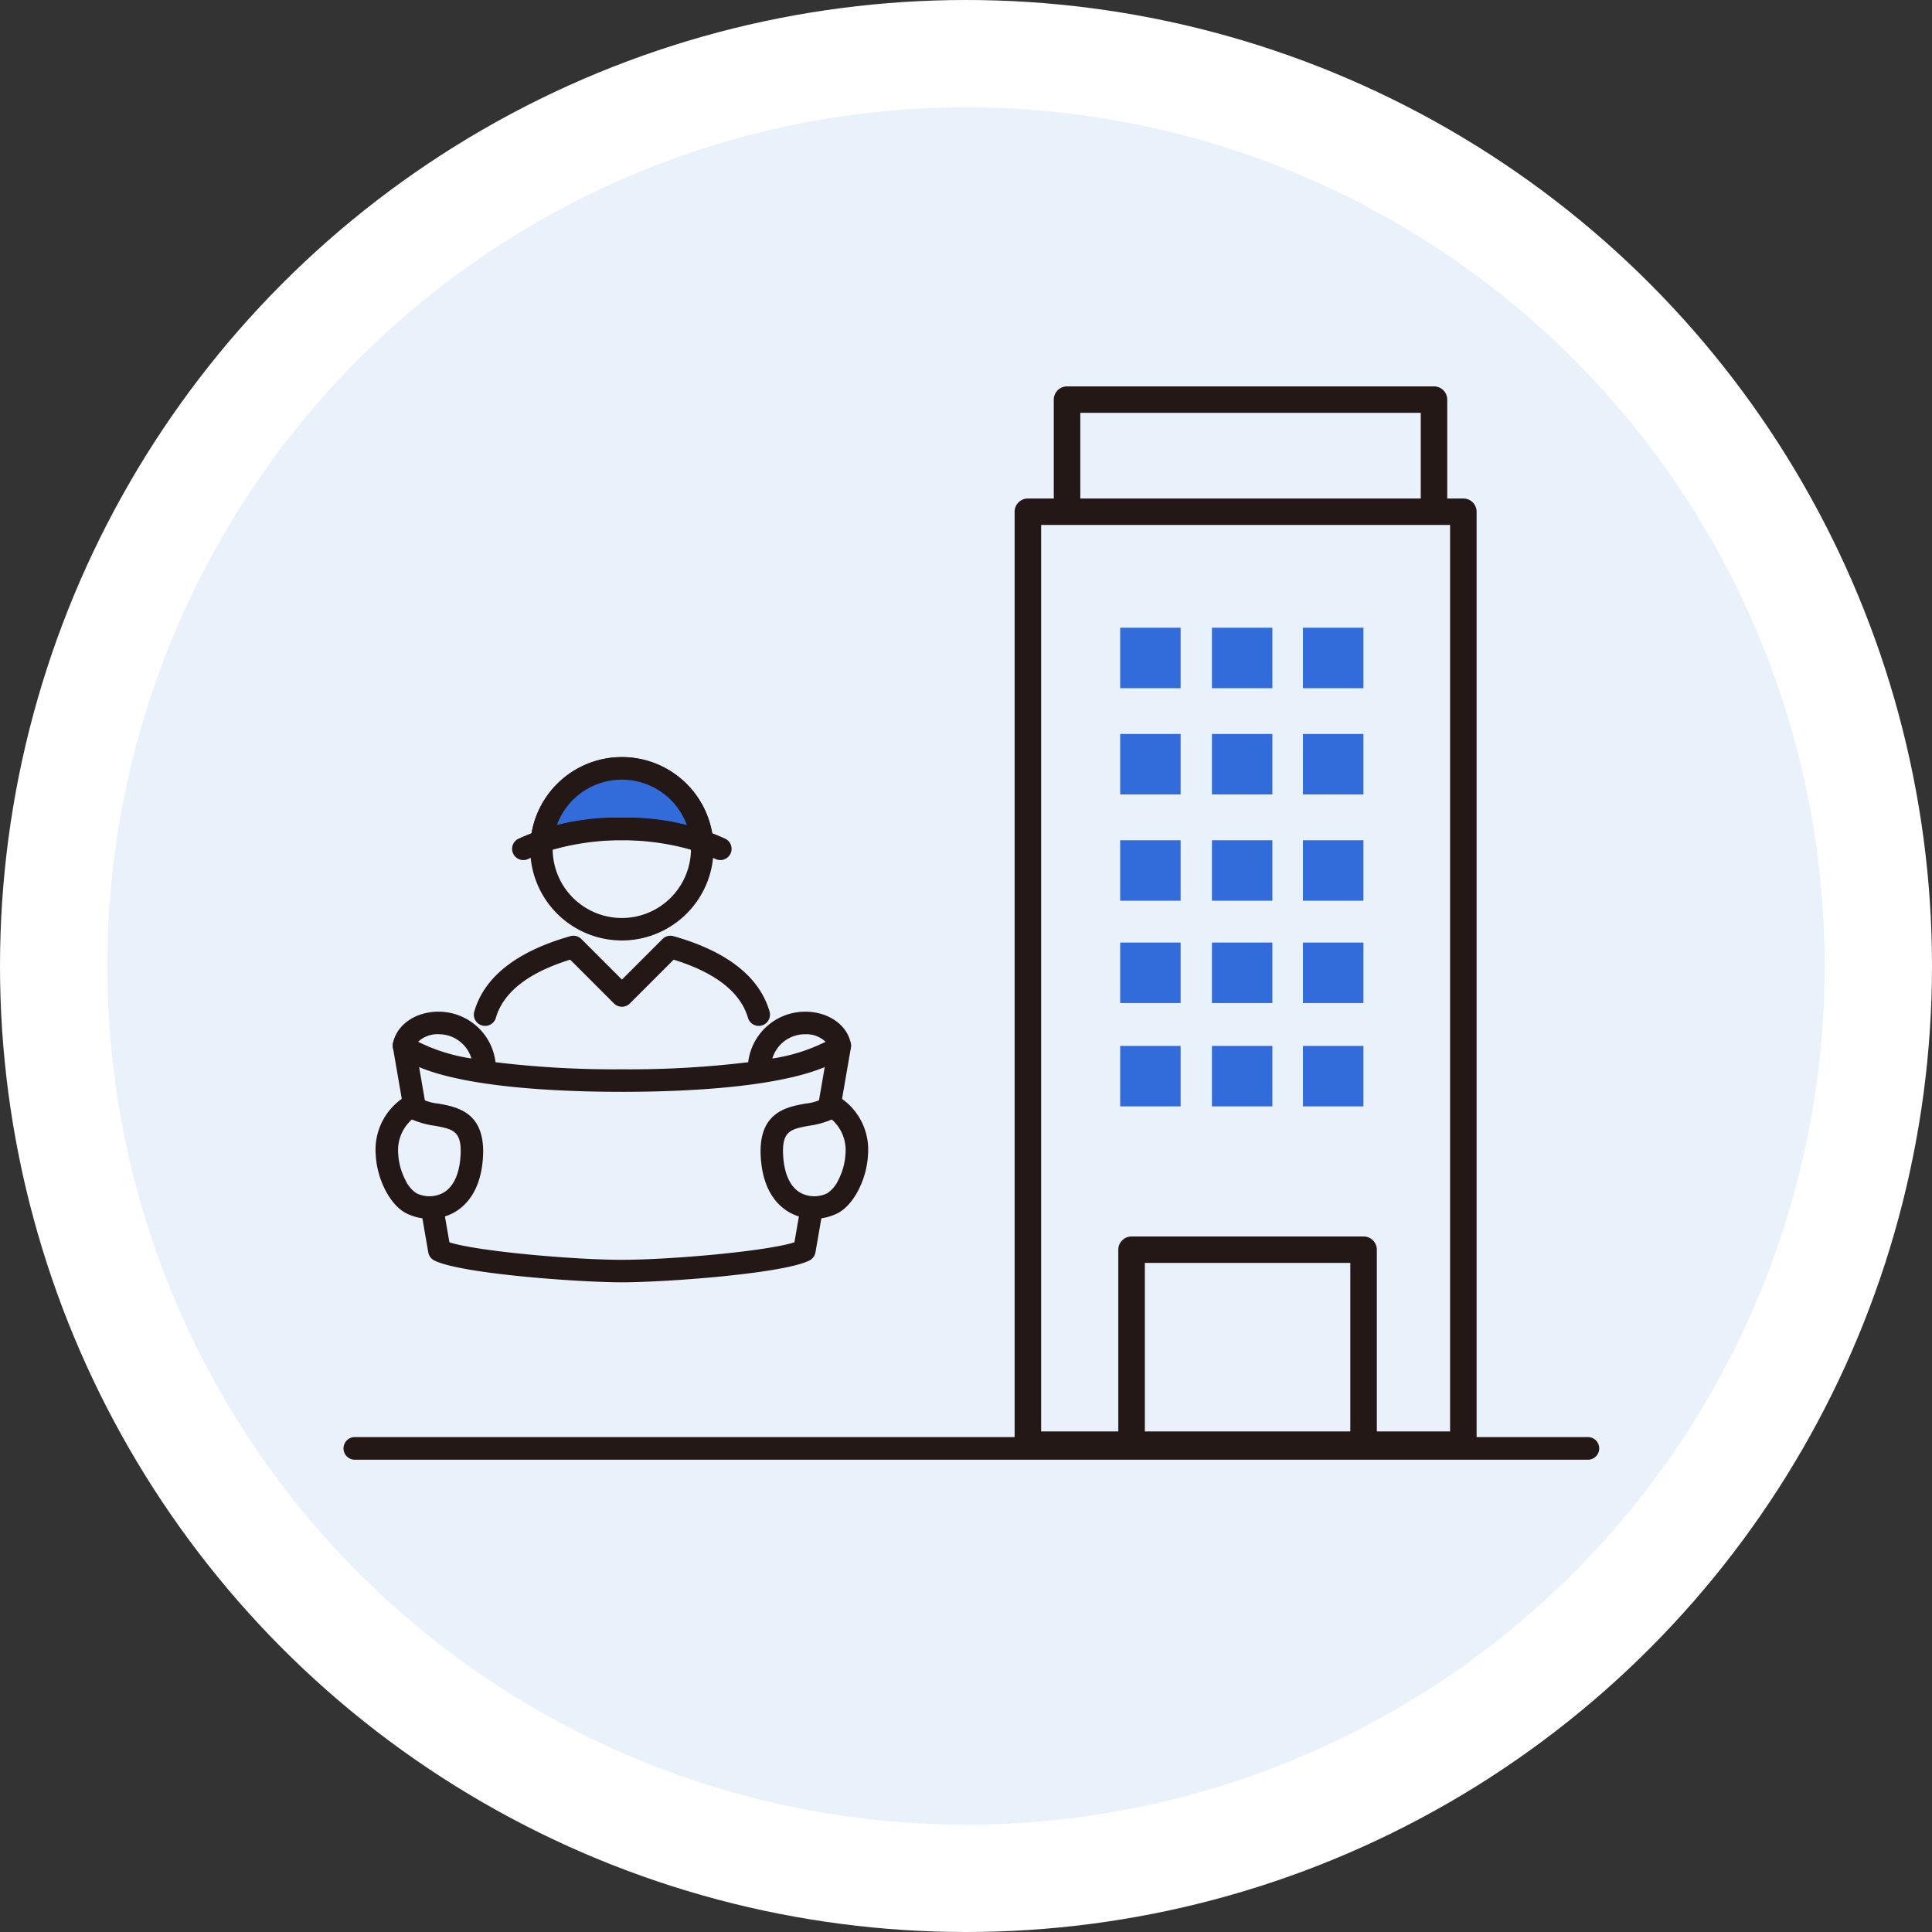
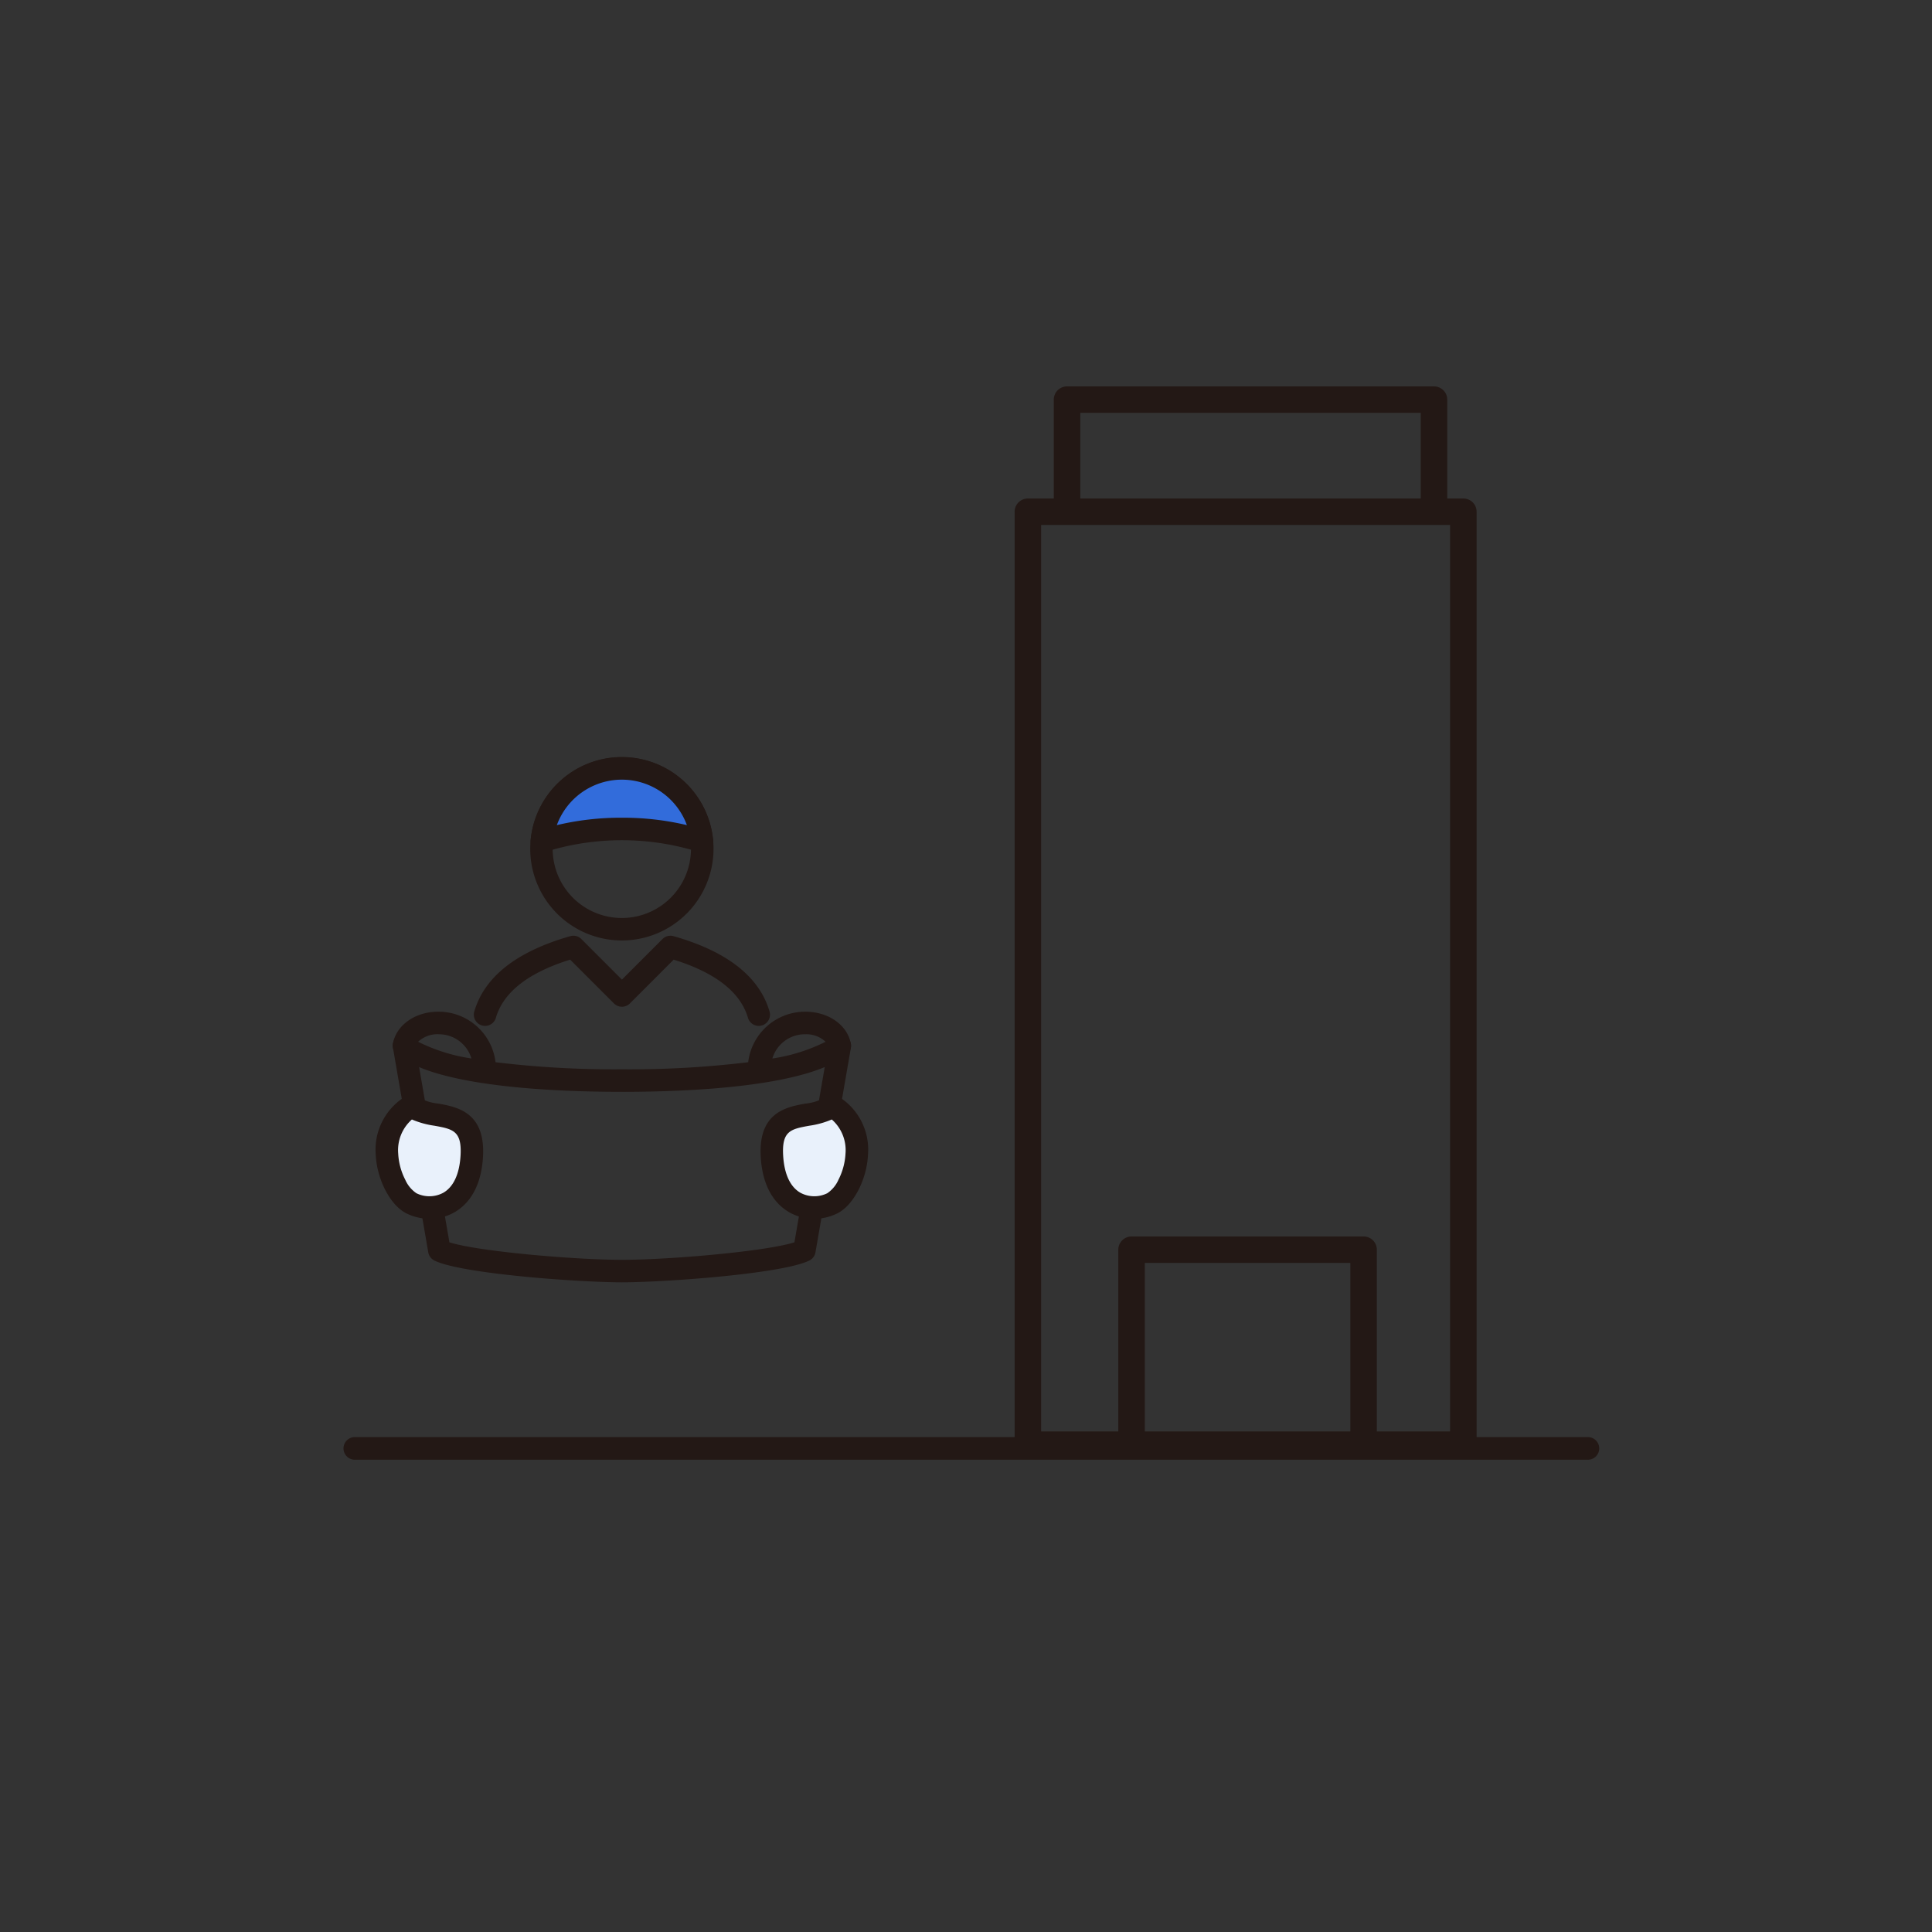
<svg xmlns="http://www.w3.org/2000/svg" width="180" height="180" viewBox="0 0 180 180">
  <rect x="0" y="0" width="180" height="180" fill="#333333" stroke="none" />
  <g id="icon02" transform="translate(32 40)">
    <g id="circle" transform="translate(-893 -1719)">
-       <circle id="楕円形_7" data-name="楕円形 7" cx="90" cy="90" r="90" transform="translate(861 1679)" fill="#fff" />
-       <circle id="楕円形_10" data-name="楕円形 10" cx="80" cy="80" r="80" transform="translate(871 1689)" fill="#e9f1fb" />
-     </g>
-     <path id="合体_1" data-name="合体 1" d="M-986.759-1568.406v-5.633h5.634v5.633Zm-8.482,0v-5.633h5.633v5.633Zm-8.548,0v-5.633h5.633v5.633Zm17.03-9.626v-5.634h5.634v5.634Zm-8.482,0v-5.634h5.633v5.634Zm-8.548,0v-5.634h5.633v5.634Zm17.03-9.536v-5.633h5.634v5.633Zm-8.482,0v-5.633h5.633v5.633Zm-8.548,0v-5.633h5.633v5.633Zm17.03-9.9v-5.633h5.634v5.633Zm-8.482,0v-5.633h5.633v5.633Zm-8.548,0v-5.633h5.633v5.633Zm17.03-9.9V-1613h5.634v5.633Zm-8.482,0V-1613h5.633v5.633Zm-8.548,0V-1613h5.633v5.633Z" transform="translate(1076.153 1631.484)" fill="#326cdb" stroke="rgba(0,0,0,0)" stroke-miterlimit="10" stroke-width="1" />
+       </g>
    <path id="パス_1" data-name="パス 1" d="M115.941,93.89H90.072c.153.264,15.879.218,15.5,0V7.676a1.233,1.233,0,0,0-1.236-1.231h-1.5V-2.769A1.233,1.233,0,0,0,101.6-4H67.414a1.233,1.233,0,0,0-1.236,1.231V6.445H63.766a1.233,1.233,0,0,0-1.236,1.231V93.89H1.059a1.055,1.055,0,1,0,0,2.11H115.941a1.055,1.055,0,1,0,0-2.11m-22.135-.527H74.662V77.66H93.806ZM68.65-1.539h31.717V6.445H68.65ZM65,8.906h38.1V93.363H96.277V76.429A1.233,1.233,0,0,0,95.042,75.2H73.426a1.233,1.233,0,0,0-1.236,1.231V93.363H65Z" fill="#231815" />
    <g id="図面を持つ人" transform="translate(3 30.546)">
      <path id="パス_318" data-name="パス 318" d="M62.462,17.075A8.538,8.538,0,1,1,71,8.538a8.547,8.547,0,0,1-8.537,8.538m0-14.98A6.443,6.443,0,1,0,68.9,8.538a6.45,6.45,0,0,0-6.443-6.443" transform="translate(-39.523)" fill="#231815" />
      <path id="パス_319" data-name="パス 319" d="M65.431,9.561A23.208,23.208,0,0,1,72.886,10.7a7.49,7.49,0,0,0-14.911,0,23.208,23.208,0,0,1,7.456-1.139" transform="translate(-42.492 -2.875)" fill="#326cdb" />
      <path id="パス_320" data-name="パス 320" d="M70.011,8.873a1.048,1.048,0,0,1-.339-.056,23.928,23.928,0,0,0-14.232,0,1.048,1.048,0,0,1-1.383-1.089,8.537,8.537,0,0,1,17,0,1.047,1.047,0,0,1-1.043,1.146M62.556,5.639a25.65,25.65,0,0,1,6.058.691,6.45,6.45,0,0,0-12.117,0,25.649,25.649,0,0,1,6.058-.691" transform="translate(-39.618)" fill="#231815" />
-       <path id="パス_321" data-name="パス 321" d="M67,25.062a1.041,1.041,0,0,1-.471-.112,19.593,19.593,0,0,0-8.707-1.739A19.6,19.6,0,0,0,49.12,24.95a1.047,1.047,0,0,1-.943-1.87,21.728,21.728,0,0,1,9.65-1.963,21.726,21.726,0,0,1,9.65,1.963A1.048,1.048,0,0,1,67,25.062" transform="translate(-34.889 -15.477)" fill="#231815" />
      <path id="パス_322" data-name="パス 322" d="M27.305,119.792c-3.98,0-14.985-.789-17.473-2.033A1.048,1.048,0,0,1,9.268,117L5.974,97.916a1.047,1.047,0,0,1,2.064-.357l3.2,18.506c2.658.85,11.642,1.631,16.072,1.631s13.414-.781,16.072-1.631l3.2-18.506a1.048,1.048,0,0,1,2.065.357L45.342,117a1.048,1.048,0,0,1-.564.759c-2.488,1.244-13.493,2.033-17.472,2.033" transform="translate(-4.367 -70.868)" fill="#231815" />
      <path id="パス_323" data-name="パス 323" d="M6.2,121.692c1.922,1.51,5.9-.137,5.629,4.668s-3.707,5.355-5.629,4.394-3.982-6.59,0-9.062" transform="translate(-2.875 -89.193)" fill="#e9f1fb" />
      <path id="パス_324" data-name="パス 324" d="M5.021,129.324a4.849,4.849,0,0,1-2.165-.508C1.365,128.07.114,125.67.007,123.351a5.8,5.8,0,0,1,2.765-5.424,1.047,1.047,0,0,1,1.2.066,4.52,4.52,0,0,0,1.876.6c1.748.318,4.389.8,4.152,4.952-.178,3.105-1.534,4.522-2.641,5.163a4.667,4.667,0,0,1-2.337.616m-1.645-9.253A3.808,3.808,0,0,0,2.1,123.255a6.021,6.021,0,0,0,.656,2.432,2.958,2.958,0,0,0,1.038,1.255,2.729,2.729,0,0,0,2.515-.047c.948-.549,1.5-1.749,1.6-3.47.132-2.3-.726-2.46-2.436-2.771a8.207,8.207,0,0,1-2.1-.583" transform="translate(0 -86.319)" fill="#231815" />
      <path id="パス_325" data-name="パス 325" d="M60.778,70.684a1.048,1.048,0,0,1-1-.754c-.7-2.386-3.024-4.207-6.923-5.417l-4.079,4.08a1.048,1.048,0,0,1-1.482,0l-4.08-4.08c-3.9,1.21-6.226,3.031-6.922,5.417a1.047,1.047,0,0,1-2.011-.586c.945-3.242,3.956-5.6,8.947-7.02a1.047,1.047,0,0,1,1.027.267l3.78,3.78,3.78-3.78a1.047,1.047,0,0,1,1.027-.267c4.991,1.416,8,3.778,8.947,7.02a1.048,1.048,0,0,1-1.006,1.341" transform="translate(-25.092 -45.65)" fill="#231815" />
      <path id="パス_326" data-name="パス 326" d="M27.306,96.264c-6.285,0-17.368-.456-20.976-3.509a1.048,1.048,0,0,1-.353-1c.34-1.782,2.194-3.024,4.41-2.956a5.344,5.344,0,0,1,5.148,4.706,91.685,91.685,0,0,0,11.77.659,91.68,91.68,0,0,0,11.77-.659A5.344,5.344,0,0,1,44.224,88.8c2.216-.069,4.071,1.174,4.41,2.956a1.048,1.048,0,0,1-.352,1c-3.608,3.053-14.691,3.509-20.976,3.509M44.4,90.9l-.105,0a3.165,3.165,0,0,0-2.969,2.258A16.476,16.476,0,0,0,46.286,91.6a2.606,2.606,0,0,0-1.891-.7m-36.07.7a16.478,16.478,0,0,0,4.965,1.555A3.165,3.165,0,0,0,10.322,90.9a2.642,2.642,0,0,0-2,.7" transform="translate(-4.368 -65.086)" fill="#231815" />
      <path id="パス_327" data-name="パス 327" d="M143.848,121.692c-1.922,1.51-5.9-.137-5.629,4.668s3.707,5.355,5.629,4.394,3.982-6.59,0-9.062" transform="translate(-101.297 -89.193)" fill="#e9f1fb" />
      <path id="パス_328" data-name="パス 328" d="M139.277,129.324a4.668,4.668,0,0,1-2.337-.616c-1.107-.641-2.464-2.057-2.641-5.163-.237-4.152,2.4-4.633,4.152-4.952a4.52,4.52,0,0,0,1.876-.6,1.047,1.047,0,0,1,1.2-.066,5.8,5.8,0,0,1,2.765,5.424c-.107,2.319-1.358,4.719-2.849,5.465a4.85,4.85,0,0,1-2.165.508m1.645-9.253a8.208,8.208,0,0,1-2.1.583c-1.709.311-2.567.468-2.436,2.771.1,1.721.651,2.921,1.6,3.47a2.729,2.729,0,0,0,2.515.047,2.958,2.958,0,0,0,1.038-1.255,6.021,6.021,0,0,0,.656-2.432,3.808,3.808,0,0,0-1.277-3.184" transform="translate(-98.423 -86.319)" fill="#231815" />
    </g>
  </g>
</svg>